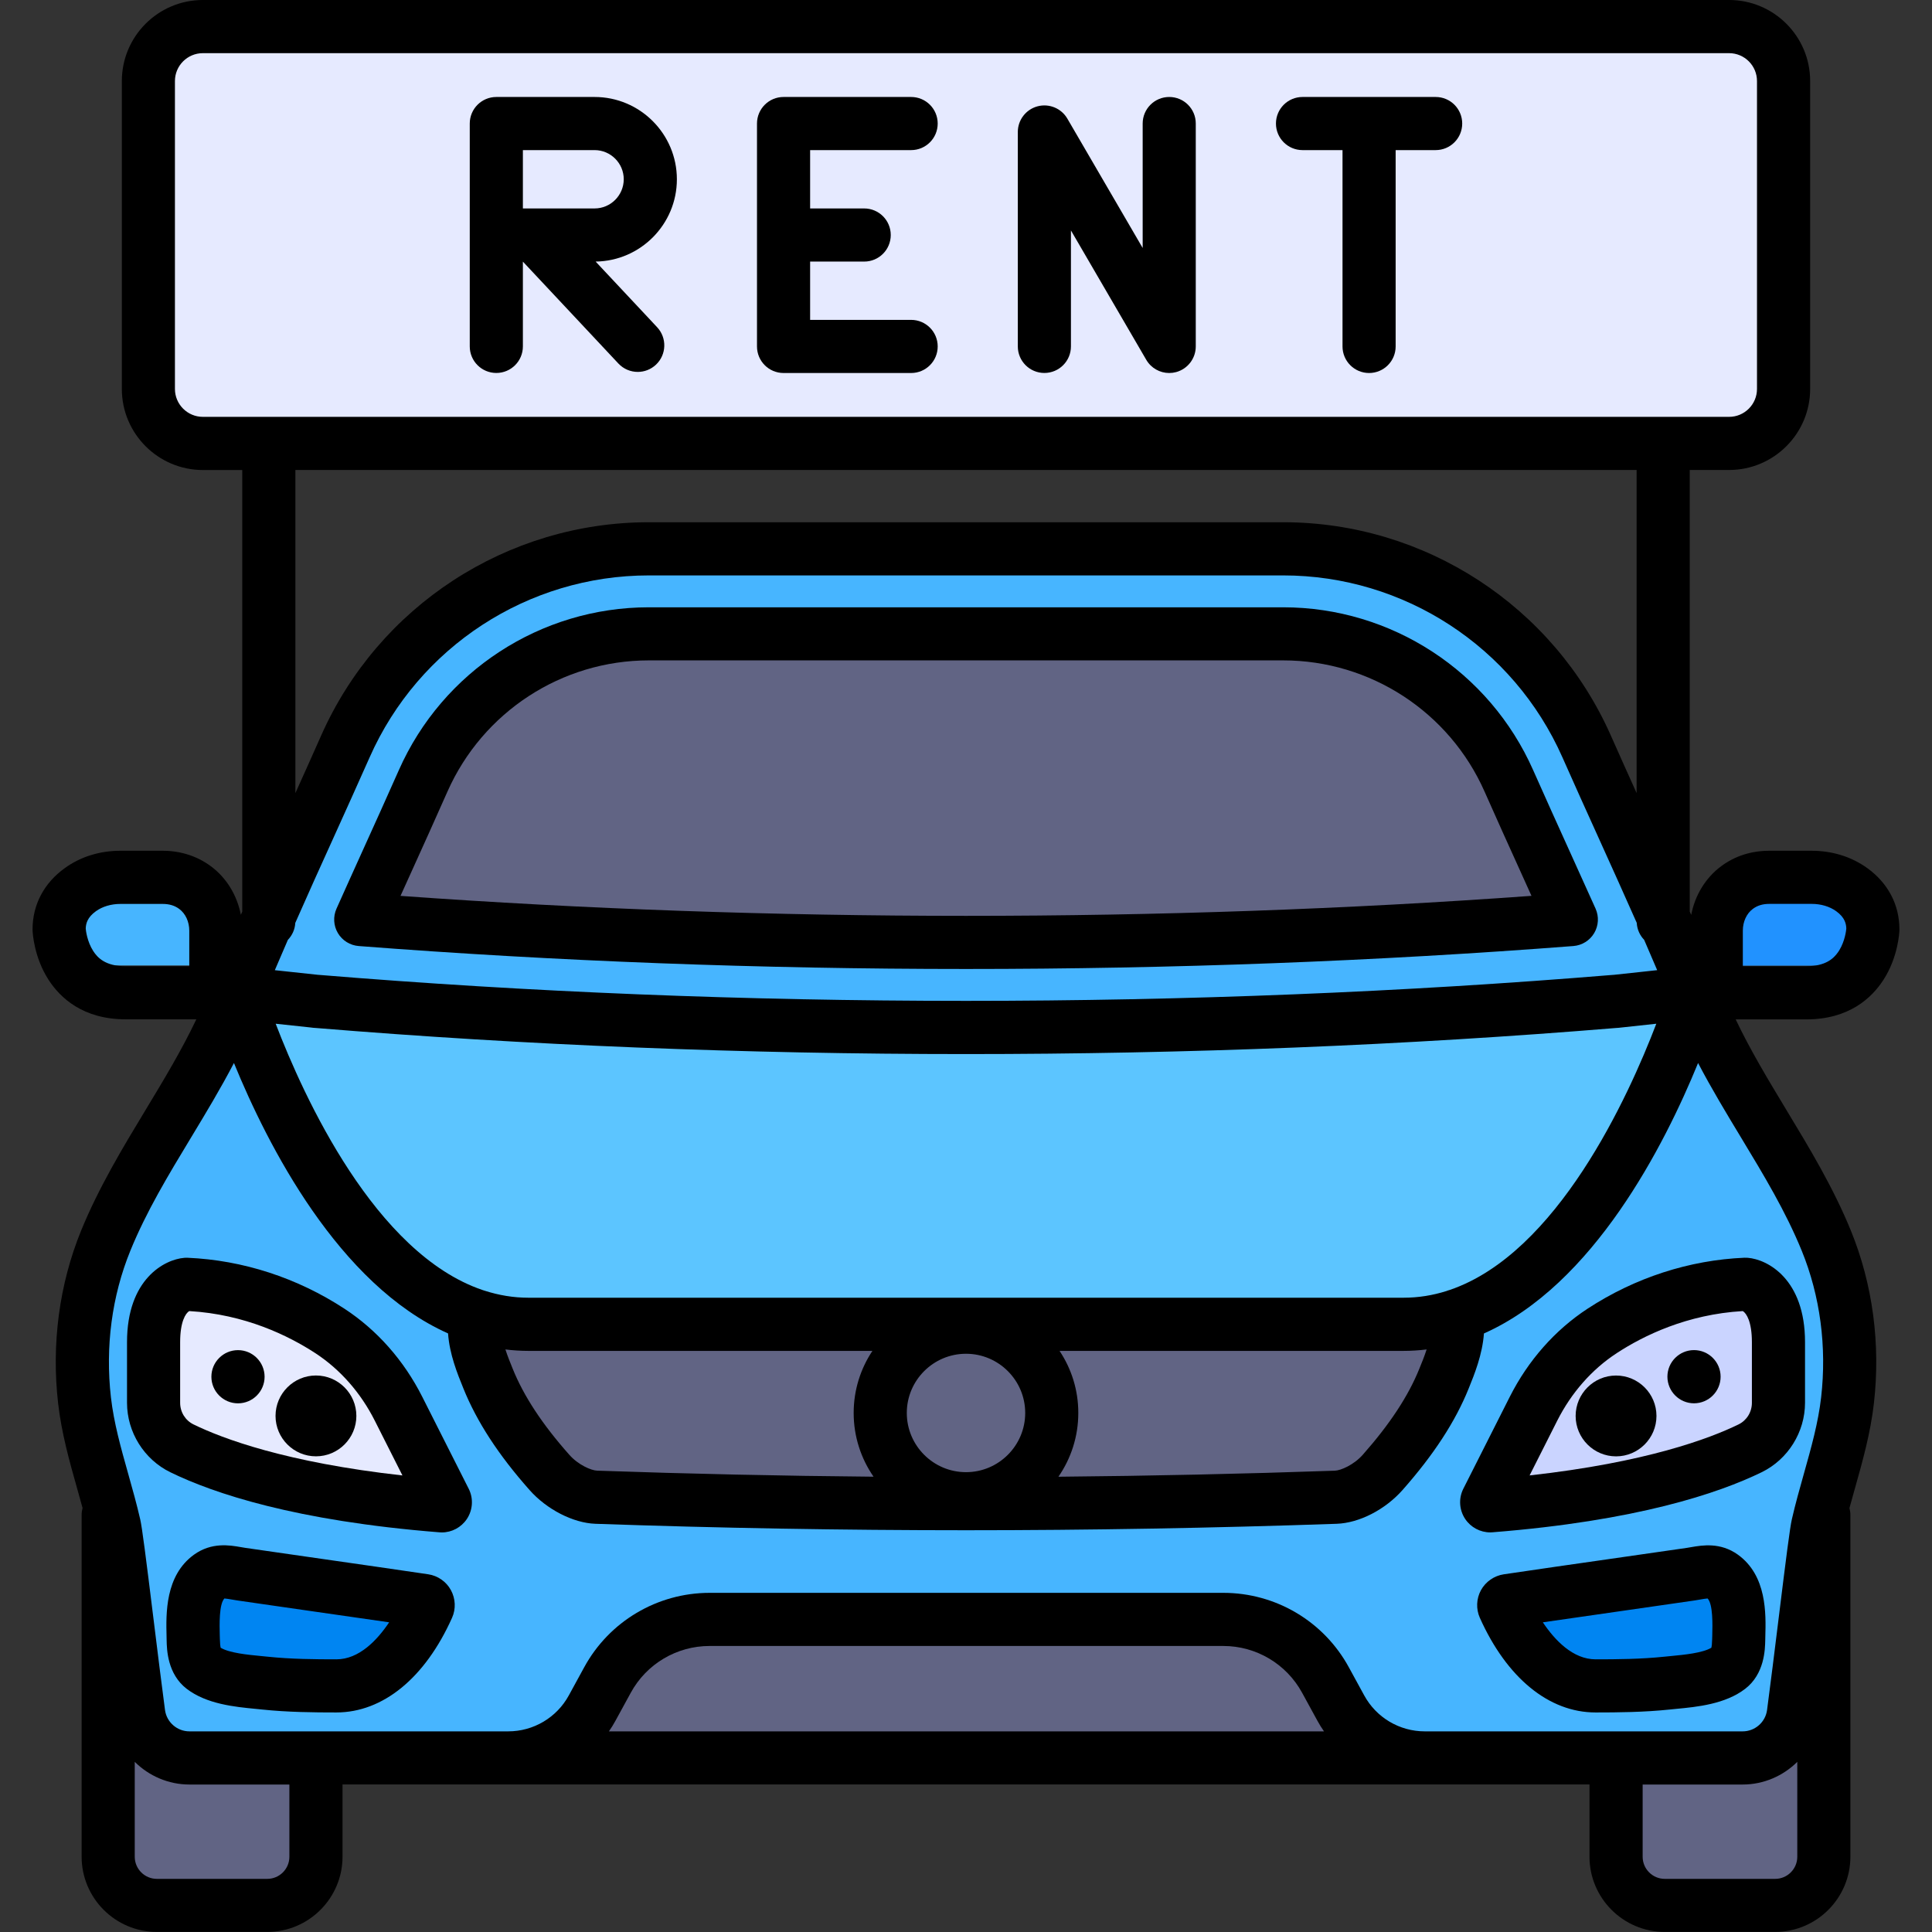
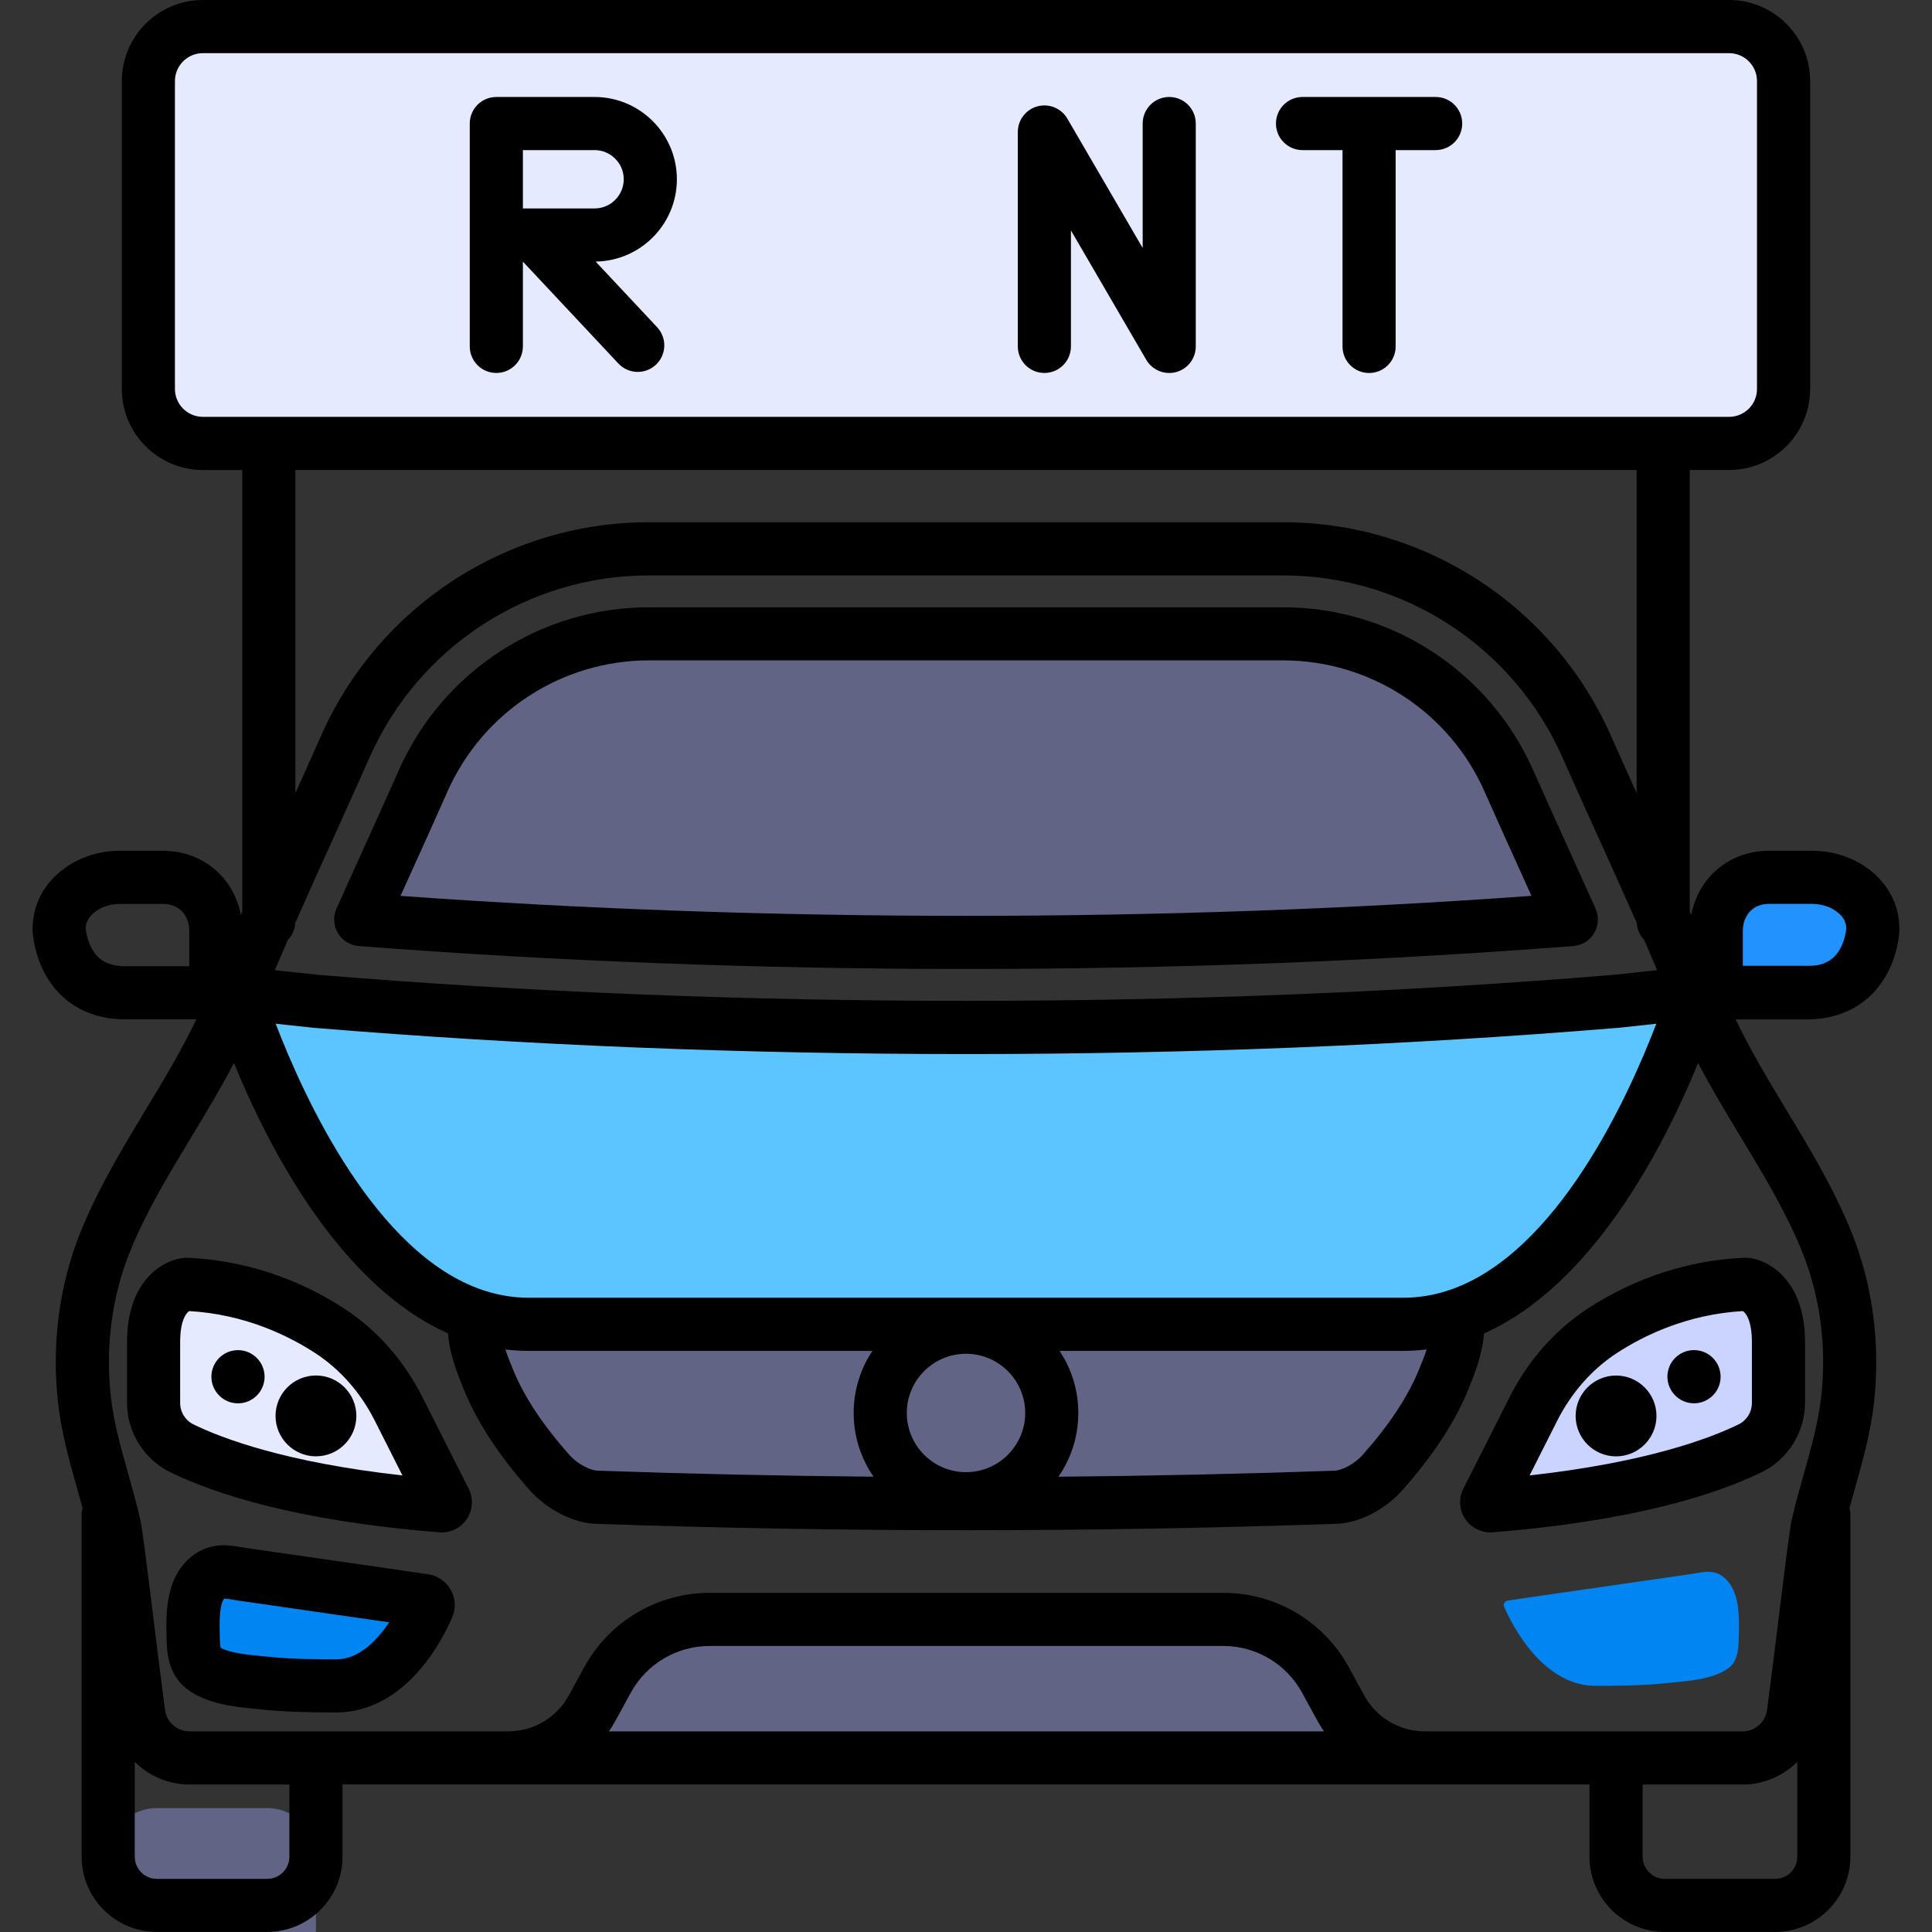
<svg xmlns="http://www.w3.org/2000/svg" id="Layer_1" enable-background="new 0 0 512 512" viewBox="0 0 512 512">
  <rect x="0" y="0" width="512" height="512" fill="#333333" stroke="none" />
  <g>
    <path d="m458.24 117.51h-404.48c-7.97 0-14.44-6.46-14.44-14.44v-81.6c0-7.97 6.46-14.44 14.44-14.44h404.47c7.97 0 14.44 6.46 14.44 14.44v81.6c0 7.98-6.46 14.44-14.43 14.44z" fill="#e6eaff" />
-     <path d="m470.44 504.96h-29.26c-7.13 0-12.9-5.78-12.9-12.9v-90.56c0-7.13 5.78-12.9 12.9-12.9h29.26c7.13 0 12.9 5.78 12.9 12.9v90.56c0 7.12-5.78 12.9-12.9 12.9z" fill="#616484" />
-     <path d="m70.83 504.96h-29.26c-7.13 0-12.9-5.78-12.9-12.9v-90.56c0-7.13 5.78-12.9 12.9-12.9h29.26c7.13 0 12.9 5.78 12.9 12.9v90.56c0 7.12-5.78 12.9-12.9 12.9z" fill="#616484" />
-     <path d="m30.29 404.21c.8 3.51 4.13 32.41 6.46 49.89.9 6.74 6.65 11.78 13.45 11.78h411.61c6.8 0 12.55-5.03 13.45-11.78 2.33-17.48 5.65-46.39 6.46-49.89 2.54-11.06 6.6-21.77 7.9-33.09 1.64-14.34-.16-28.92-5.61-42.3-8.98-22.02-24.61-40.61-33.48-62.7-9.27-23.08-19.97-45.54-30.03-68.27-14.09-31.84-45.6-52.4-80.42-52.4h-168.14c-34.82 0-66.33 20.56-80.42 52.4-10.06 22.74-20.76 45.2-30.03 68.27-8.87 22.09-24.51 40.67-33.48 62.7-5.46 13.39-7.25 27.96-5.61 42.3 1.29 11.32 5.35 22.03 7.89 33.09z" fill="#47b5ff" />
+     <path d="m70.83 504.96h-29.26c-7.13 0-12.9-5.78-12.9-12.9c0-7.13 5.78-12.9 12.9-12.9h29.26c7.13 0 12.9 5.78 12.9 12.9v90.56c0 7.12-5.78 12.9-12.9 12.9z" fill="#616484" />
    <path d="m355.33 452.66-4.05-7.4c-5.39-9.92-15.79-16.09-27.09-16.09h-136.12c-11.3 0-21.7 6.17-27.09 16.09l-4.05 7.4c-4.44 8.15-12.98 13.22-22.25 13.22h242.9c-9.28 0-17.82-5.07-22.25-13.22z" fill="#616484" />
    <path d="m394.09 397.7 12.31-24.37c4.2-8.32 10.39-15.52 18.19-20.62 8.79-5.74 21.67-11.66 38.03-12.36 0 0 8.7.7 8.7 15.32v16.07c0 5.14-2.91 9.83-7.53 12.08-9.88 4.82-30.63 12.2-68.78 15.23-.73.07-1.25-.7-.92-1.35z" fill="#cad4ff" />
    <path d="m117.92 397.7-12.31-24.37c-4.2-8.32-10.39-15.52-18.19-20.62-8.79-5.74-21.67-11.66-38.03-12.36 0 0-8.7.7-8.7 15.32v16.07c0 5.14 2.91 9.83 7.53 12.08 9.88 4.82 30.63 12.2 68.78 15.23.72.07 1.25-.7.92-1.35z" fill="#e6eaff" />
    <path d="m490.73 235.77c-3.07-2.22-6.83-3.27-10.62-3.27h-11.19c-3.7 0-6.49 1.15-8.59 2.71-3.57 2.65-5.5 6.98-5.5 11.43v9.26h38.36c2.97-4.57 3.15-9.64 3.15-9.64-.01-5.07-2.71-8.39-5.61-10.49z" fill="#2192ff" />
-     <path d="m57.19 246.65c0-4.45-1.93-8.78-5.51-11.43-2.08-1.56-4.88-2.71-8.59-2.71h-11.18c-3.79 0-7.55 1.05-10.62 3.27-2.92 2.1-5.62 5.42-5.62 10.5 0 0 .18 5.02 3.11 9.57h38.41z" fill="#47b5ff" />
    <path d="m435.33 264.6-6.53.7-.64.07h-.19c-54.66 4.51-112.34 6.91-171.95 6.91s-117.3-2.4-171.96-6.91h-.19l-.64-.07-6.53-.7-13.97-1.5s26.57 87.85 77.34 87.85h231.93c50.77 0 77.32-87.85 77.32-87.85z" fill="#5cc5ff" />
    <path d="m386.04 348.63c-4.47 1.5-9.16 2.32-14.07 2.32h-231.93c-4.93 0-9.62-.82-14.09-2.32-1.03 5.57 1.26 11.49 3.37 16.69 3.7 9.19 9.71 17.47 16.27 24.87 3.36 3.81 8.51 6.44 12.41 6.58 32.7 1.14 65.33 1.71 98 1.71s65.3-.57 97.98-1.71c3.91-.13 9.05-2.77 12.42-6.58 6.55-7.4 12.57-15.69 16.27-24.87 2.13-5.2 4.39-11.1 3.37-16.69z" fill="#616484" />
    <path d="m399.55 424.17c-.79.12-1.26.95-.94 1.68 4.38 9.78 12.62 20.92 24.24 20.92 6.32 0 12.66-.08 18.95-.74 5-.52 12.25-.86 16.41-4.06 2.23-1.71 2.51-4.85 2.56-7.44.11-5.31.65-13.23-4.33-16.82-2.65-1.91-5.44-.99-8.39-.56-16.15 2.37-32.33 4.63-48.5 7.02z" fill="#0085f2" />
    <path d="m112.45 424.17c.79.12 1.26.95.94 1.68-4.38 9.78-12.62 20.92-24.24 20.92-6.32 0-12.66-.08-18.95-.74-5-.52-12.25-.86-16.41-4.06-2.23-1.71-2.51-4.85-2.56-7.44-.11-5.31-.65-13.23 4.33-16.82 2.65-1.91 5.44-.99 8.39-.56 16.16 2.37 32.34 4.63 48.5 7.02z" fill="#0085f2" />
    <path d="m256.01 249.76c-54.48 0-108.4-2.04-160.42-6.06 2.35-5.26 4.72-10.49 7.06-15.66 3.12-6.89 6.34-14.01 9.47-21.08 10.47-23.68 33.95-38.98 59.81-38.98h168.12c25.86 0 49.34 15.3 59.81 38.98 3.13 7.08 6.36 14.2 9.48 21.09 2.34 5.17 4.71 10.4 7.06 15.66-52.01 4.01-105.92 6.05-160.39 6.05z" fill="#616484" />
    <g>
-       <path d="m241.46 39.78c3.89 0 7.04-3.15 7.04-7.04s-3.15-7.04-7.04-7.04h-33.81c-3.89 0-7.04 3.15-7.04 7.04v59.07c0 3.89 3.15 7.04 7.04 7.04h33.81c3.89 0 7.04-3.15 7.04-7.04s-3.15-7.04-7.04-7.04h-26.77v-15.45h14.33c3.89 0 7.04-3.15 7.04-7.04s-3.15-7.04-7.04-7.04h-14.33v-15.46z" />
      <path d="m309.86 25.7c-3.89 0-7.04 3.15-7.04 7.04v32.98l-19.96-34.28c-1.6-2.75-4.85-4.08-7.92-3.26-3.07.83-5.21 3.62-5.21 6.8v56.82c0 3.89 3.15 7.04 7.04 7.04s7.04-3.15 7.04-7.04v-30.73l19.96 34.28c1.28 2.2 3.62 3.5 6.08 3.5.61 0 1.23-.08 1.83-.24 3.07-.83 5.21-3.62 5.21-6.8v-59.07c.01-3.89-3.14-7.04-7.03-7.04z" />
      <path d="m179.38 47.51c0-12.02-9.78-21.81-21.81-21.81h-26.04c-3.89 0-7.04 3.15-7.04 7.04v29.53 29.53c0 3.89 3.15 7.04 7.04 7.04s7.04-3.15 7.04-7.04v-22.47l25.3 27c1.39 1.48 3.26 2.23 5.14 2.23 1.73 0 3.45-.63 4.81-1.9 2.84-2.66 2.98-7.11.32-9.95l-16.29-17.39c11.89-.16 21.53-9.88 21.53-21.81zm-21.81 7.73h-19v-15.46h19c4.26 0 7.73 3.47 7.73 7.73-.01 4.26-3.47 7.73-7.73 7.73z" />
      <path d="m380.47 25.7h-35.29c-3.89 0-7.04 3.15-7.04 7.04s3.15 7.04 7.04 7.04h10.6v52.03c0 3.89 3.15 7.04 7.04 7.04s7.04-3.15 7.04-7.04v-52.03h10.6c3.89 0 7.04-3.15 7.04-7.04s-3.14-7.04-7.03-7.04z" />
-       <path d="m460.57 412.01c-4.64-3.34-9.46-2.5-12.34-2.01-.39.07-.79.14-1.19.2-6.92 1.01-13.85 2-20.78 2.99-9.25 1.32-18.5 2.65-27.75 4.02-2.54.38-4.8 1.95-6.04 4.2-1.23 2.25-1.34 4.99-.3 7.32 7.14 15.94 18.32 25.09 30.67 25.09 5.94 0 12.85-.06 19.69-.78.54-.06 1.11-.11 1.7-.17 5.47-.52 12.97-1.24 18.27-5.32 5.12-3.94 5.26-10.43 5.31-12.87l.02-.98c.17-6.04.43-16.15-7.26-21.69zm-6.8 21.34-.03 1.04c-.03 1.28-.12 1.94-.2 2.27-2.3 1.4-7.28 1.88-10.64 2.2-.63.06-1.24.12-1.82.18-6.17.65-12.64.7-18.22.7-6.02 0-10.82-5.07-13.99-9.81 6.47-.94 12.93-1.87 19.4-2.79 6.94-.99 13.88-1.99 20.81-3 .53-.08 1.05-.17 1.56-.26.59-.1 1.43-.25 1.89-.27 1.45 1.49 1.31 7.02 1.24 9.74z" />
      <path d="m113.48 417.2c-9.25-1.37-18.5-2.69-27.76-4.02-6.92-.99-13.85-1.98-20.77-2.99-.4-.06-.8-.13-1.19-.2-2.88-.5-7.7-1.33-12.34 2.01-7.69 5.54-7.43 15.66-7.28 21.7l.02.98c.05 2.44.19 8.93 5.31 12.87 5.3 4.07 12.79 4.79 18.27 5.32.59.06 1.16.11 1.7.17 6.84.72 13.75.78 19.69.78 12.36 0 23.53-9.14 30.67-25.09 1.05-2.34.93-5.07-.3-7.32-1.22-2.26-3.47-3.83-6.02-4.21zm-24.33 22.54c-5.58 0-12.05-.05-18.22-.7-.58-.06-1.19-.12-1.82-.18-3.36-.32-8.34-.8-10.64-2.2-.08-.34-.17-1-.2-2.27l-.03-1.04c-.07-2.72-.21-8.24 1.23-9.74.47.03 1.31.17 1.89.27.52.09 1.04.18 1.56.26 6.93 1.01 13.87 2 20.8 3 6.47.93 12.94 1.85 19.41 2.79-3.17 4.73-7.96 9.81-13.98 9.81z" />
      <path d="m494.85 230.06c-4.17-3.01-9.27-4.6-14.75-4.6h-11.19c-4.82 0-9.12 1.38-12.79 4.1-4.13 3.07-6.94 7.71-7.93 12.89-.13-.29-.26-.59-.39-.88v-117.02h10.43c11.84 0 21.48-9.63 21.48-21.48v-81.6c0-11.84-9.63-21.47-21.47-21.47h-404.48c-11.84 0-21.47 9.63-21.47 21.48v81.6c0 11.84 9.63 21.48 21.48 21.48h10.43v117.03c-.12.28-.25.57-.37.85-1-5.18-3.81-9.81-7.93-12.86-3.6-2.69-8.03-4.12-12.8-4.12h-11.19c-5.48 0-10.58 1.59-14.73 4.59-5.52 3.96-8.55 9.72-8.55 16.22v.25c.03.71.36 7.12 4.23 13.13 3.08 4.78 9.12 10.48 20.42 10.48h18.75c-3.85 8.1-8.51 15.85-13.41 23.95-6.13 10.14-12.46 20.63-17.13 32.06-5.78 14.18-7.89 30.01-6.09 45.76.9 7.86 2.99 15.3 5.02 22.49.5 1.79.99 3.52 1.46 5.25-.16.59-.25 1.2-.25 1.84v90.56c0 11 8.95 19.94 19.94 19.94h29.26c11 0 19.94-8.95 19.94-19.94v-19.14h330.46v19.14c0 11 8.95 19.94 19.94 19.94h29.26c11 0 19.94-8.95 19.94-19.94v-90.54c0-.64-.09-1.26-.25-1.84.47-1.72.95-3.46 1.46-5.25 2.03-7.19 4.12-14.63 5.02-22.49 1.8-15.75-.31-31.58-6.09-45.76-4.66-11.44-11-21.92-17.13-32.06-4.89-8.1-9.56-15.85-13.41-23.95h18.74c11.25 0 17.29-5.66 20.37-10.4.03-.04.05-.08.08-.12 3.84-6 4.17-12.38 4.2-13.09 0-.08 0-.17 0-.25.01-6.51-3.02-12.27-8.51-16.23zm-461.57 26c-5.37 0-7.46-2.3-8.57-4.02-1.62-2.52-1.95-5.44-1.99-5.94.03-1.31.41-2.97 2.7-4.62 1.73-1.25 4.04-1.93 6.5-1.93h11.18c1.76 0 3.19.43 4.4 1.33 1.67 1.24 2.66 3.39 2.66 5.77v9.2.21zm20.48-145.59c-4.08 0-7.4-3.32-7.4-7.39v-81.6c0-4.08 3.32-7.39 7.4-7.39h404.47c4.08 0 7.39 3.32 7.39 7.39v81.6c0 4.08-3.32 7.39-7.39 7.39zm227.03 247.53h91.18c2.07 0 4.1-.14 6.1-.38-.58 1.8-1.29 3.55-1.92 5.08-2.92 7.25-7.83 14.72-15.01 22.84-2.36 2.66-5.81 4.16-7.4 4.21-24.3.85-48.84 1.38-73.25 1.6 3.32-4.8 5.27-10.62 5.27-16.89.01-6.09-1.83-11.75-4.97-16.46zm91.18-14.09h-231.93c-4.03 0-7.89-.67-11.6-1.86-.19-.07-.39-.14-.59-.19-28.43-9.67-47.31-51.06-54.79-70.56l9.33 1 .64.08c.24.03.47.04.71.05 55.66 4.58 113.61 6.91 172.26 6.91 58.64 0 116.59-2.32 172.25-6.91.24 0 .47-.02.71-.05l9.98-1.08c-7.45 19.48-26.26 60.8-54.68 70.53-.32.08-.64.19-.94.31-3.62 1.14-7.41 1.77-11.35 1.77zm-100.28 30.54c0 8.65-7.04 15.69-15.69 15.69s-15.69-7.04-15.69-15.69 7.04-15.69 15.69-15.69 15.69 7.04 15.69 15.69zm-40.19 16.89c-24.4-.21-48.94-.75-73.25-1.6-1.59-.05-5.03-1.54-7.38-4.21-7.17-8.08-12.08-15.55-15.02-22.85-.62-1.52-1.33-3.27-1.91-5.06 2 .24 4.03.38 6.1.38h91.16c-3.14 4.72-4.97 10.37-4.97 16.45 0 6.27 1.95 12.08 5.27 16.89zm203.08-133.74-6.6.71-.28.03c-.11 0-.22.01-.33.02-55.36 4.57-113.02 6.88-171.37 6.88-58.36 0-116.02-2.32-171.38-6.88-.11-.01-.22-.02-.33-.02l-11.46-1.23c1.14-2.68 2.29-5.37 3.46-8.04 1.14-1.18 1.87-2.75 1.96-4.49 3.37-7.66 6.81-15.26 10.2-22.73 3.13-6.92 6.37-14.08 9.51-21.16 12.95-29.28 41.99-48.2 73.98-48.2h168.13c31.98 0 61.02 18.92 73.98 48.2 3.13 7.08 6.37 14.23 9.5 21.15 3.38 7.47 6.82 15.07 10.2 22.72.1 1.75.83 3.33 1.97 4.51 1.16 2.67 2.32 5.35 3.45 8.03zm-356.3-47.42v-85.63h355.44v85.62c-2.27-5.03-4.57-10.13-6.8-15.18-15.21-34.38-49.3-56.59-86.85-56.59h-168.13c-37.55 0-71.65 22.21-86.86 56.59-2.23 5.05-4.53 10.16-6.8 15.19zm-1.59 281.88c0 3.23-2.63 5.86-5.86 5.86h-29.26c-3.23 0-5.86-2.63-5.86-5.86v-25.15c3.75 3.72 8.9 6.01 14.49 6.01h26.49zm84.68-33.23c.62-.9 1.21-1.83 1.73-2.8l4.05-7.41c4.16-7.66 12.18-12.42 20.91-12.42h136.12c8.73 0 16.74 4.76 20.91 12.43l4.04 7.39c.53.98 1.12 1.91 1.74 2.81zm314.93 33.23c0 3.23-2.63 5.86-5.86 5.86h-29.26c-3.23 0-5.86-2.63-5.86-5.86v-19.14h26.49c5.6 0 10.74-2.29 14.49-6.01zm-14.96-190.69c6.12 10.12 11.89 19.68 16.14 30.09 4.89 12 6.67 25.44 5.14 38.85-.77 6.73-2.62 13.31-4.58 20.27-1.1 3.91-2.24 7.94-3.18 12.05-.51 2.22-1.47 9.77-3.53 26.47-1.04 8.41-2.11 17.1-3.04 24.07-.43 3.23-3.21 5.66-6.47 5.66h-84.23c-6.71 0-12.87-3.66-16.07-9.55l-4.04-7.39c-6.63-12.2-19.38-19.77-33.28-19.77h-136.13c-13.89 0-26.65 7.58-33.27 19.76l-4.05 7.41c-3.2 5.88-9.36 9.54-16.07 9.54h-84.48c-3.26 0-6.04-2.43-6.47-5.66-.93-6.97-2-15.66-3.04-24.07-2.06-16.69-3.02-24.24-3.53-26.46-.94-4.1-2.08-8.14-3.18-12.05-1.96-6.96-3.81-13.54-4.58-20.27-1.53-13.41.25-26.85 5.14-38.85 4.24-10.41 10.02-19.97 16.14-30.09 3.85-6.37 7.78-12.88 11.32-19.67 8.92 21.81 27.73 58.74 56.74 71.66.39 5.52 2.45 10.61 4.07 14.59 3.55 8.8 9.28 17.61 17.52 26.9 4.54 5.15 11.56 8.75 17.44 8.96 32.62 1.14 65.68 1.71 98.24 1.71 32.57 0 65.62-.58 98.23-1.71 5.97-.21 12.82-3.72 17.45-8.95 8.26-9.34 14-18.15 17.52-26.89 1.53-3.77 3.64-8.97 4.05-14.6 29.02-12.9 47.84-49.85 56.75-71.67 3.55 6.79 7.48 13.29 11.33 19.66zm26.1-49.55c-.12.17-.23.34-.34.52-1.16 1.67-3.3 3.71-8.37 3.71h-16.86c0-.05 0-.1 0-.15v-9.26c0-2.38.99-4.54 2.66-5.78 1.22-.9 2.61-1.32 4.39-1.32h11.19c2.47 0 4.77.69 6.5 1.94 2.28 1.64 2.65 3.32 2.68 4.62-.05.5-.35 3.26-1.85 5.72z" />
      <path d="m111.9 370.16c-4.86-9.63-11.99-17.7-20.62-23.34-12.56-8.21-26.94-12.87-41.58-13.5-.29-.01-.57-.01-.86.02-5.25.42-15.18 5.63-15.18 22.34v16.07c0 7.78 4.51 15.01 11.48 18.41 11.46 5.59 33.13 12.89 71.31 15.92.21.02.42.03.63.03 2.64 0 5.14-1.32 6.63-3.54 1.6-2.39 1.8-5.47.5-8.03zm-60.59 7.34c-2.2-1.07-3.57-3.28-3.57-5.75v-16.07c0-5.41 1.44-7.65 2.41-8.23 14.8.86 26.31 6.52 33.43 11.16 6.56 4.29 12.01 10.47 15.75 17.9l7.32 14.5c-30.87-3.44-47.72-9.79-55.34-13.51z" />
      <path d="m63.07 357.8c-3.89 0-7.05 3.16-7.05 7.05s3.16 7.05 7.05 7.05 7.05-3.16 7.05-7.05c-.01-3.89-3.16-7.05-7.05-7.05z" />
      <path d="m83.73 364.52c-5.91 0-10.71 4.81-10.71 10.71 0 5.91 4.81 10.71 10.71 10.71 5.91 0 10.71-4.81 10.71-10.71s-4.8-10.71-10.71-10.71z" />
      <path d="m400.11 370.16-12.31 24.37c-1.3 2.57-1.1 5.64.5 8.03 1.49 2.22 3.99 3.54 6.63 3.54.21 0 .42-.01.63-.03 38.18-3.03 59.85-10.33 71.31-15.92 6.97-3.4 11.48-10.63 11.48-18.41v-16.07c0-16.71-9.93-21.92-15.18-22.34-.29-.02-.57-.03-.86-.02-14.64.62-29.02 5.29-41.58 13.5-8.63 5.65-15.76 13.72-20.62 23.35zm28.32-11.55c7.11-4.65 18.63-10.3 33.43-11.16.97.58 2.41 2.82 2.41 8.23v16.07c0 2.47-1.37 4.68-3.57 5.75-7.63 3.72-24.48 10.07-55.34 13.5l7.32-14.5c3.75-7.42 9.19-13.61 15.75-17.89z" />
      <path d="m448.93 371.89c3.89 0 7.05-3.16 7.05-7.05s-3.16-7.05-7.05-7.05-7.05 3.16-7.05 7.05c.01 3.89 3.17 7.05 7.05 7.05z" />
      <path d="m415.73 225.06c-3.1-6.85-6.31-13.93-9.42-20.95-11.6-26.22-37.6-43.17-66.25-43.17h-168.12c-28.65 0-54.65 16.95-66.25 43.17-3.11 7.02-6.31 14.1-9.45 21.02-2.34 5.18-4.72 10.42-7.07 15.69-.93 2.09-.79 4.51.38 6.47 1.17 1.97 3.23 3.24 5.51 3.42 52.19 4.03 106.34 6.08 160.96 6.08 54.61 0 108.76-2.05 160.94-6.08 2.28-.18 4.34-1.45 5.51-3.42s1.31-4.38.38-6.47c-2.37-5.27-4.74-10.51-7.12-15.76zm-159.72 17.65c-50.78 0-101.14-1.78-149.87-5.29.99-2.19 1.98-4.37 2.97-6.56 3.11-6.87 6.33-13.98 9.46-21.06 9.35-21.13 30.3-34.79 53.37-34.79h168.12c23.08 0 44.03 13.65 53.37 34.78 3.13 7.08 6.35 14.19 9.5 21.14.97 2.15 1.95 4.31 2.93 6.48-48.72 3.53-99.08 5.3-149.85 5.3z" />
      <path d="m428.27 385.95c5.91 0 10.71-4.81 10.71-10.71 0-5.91-4.81-10.71-10.71-10.71s-10.71 4.81-10.71 10.71 4.81 10.71 10.71 10.71z" />
    </g>
  </g>
</svg>